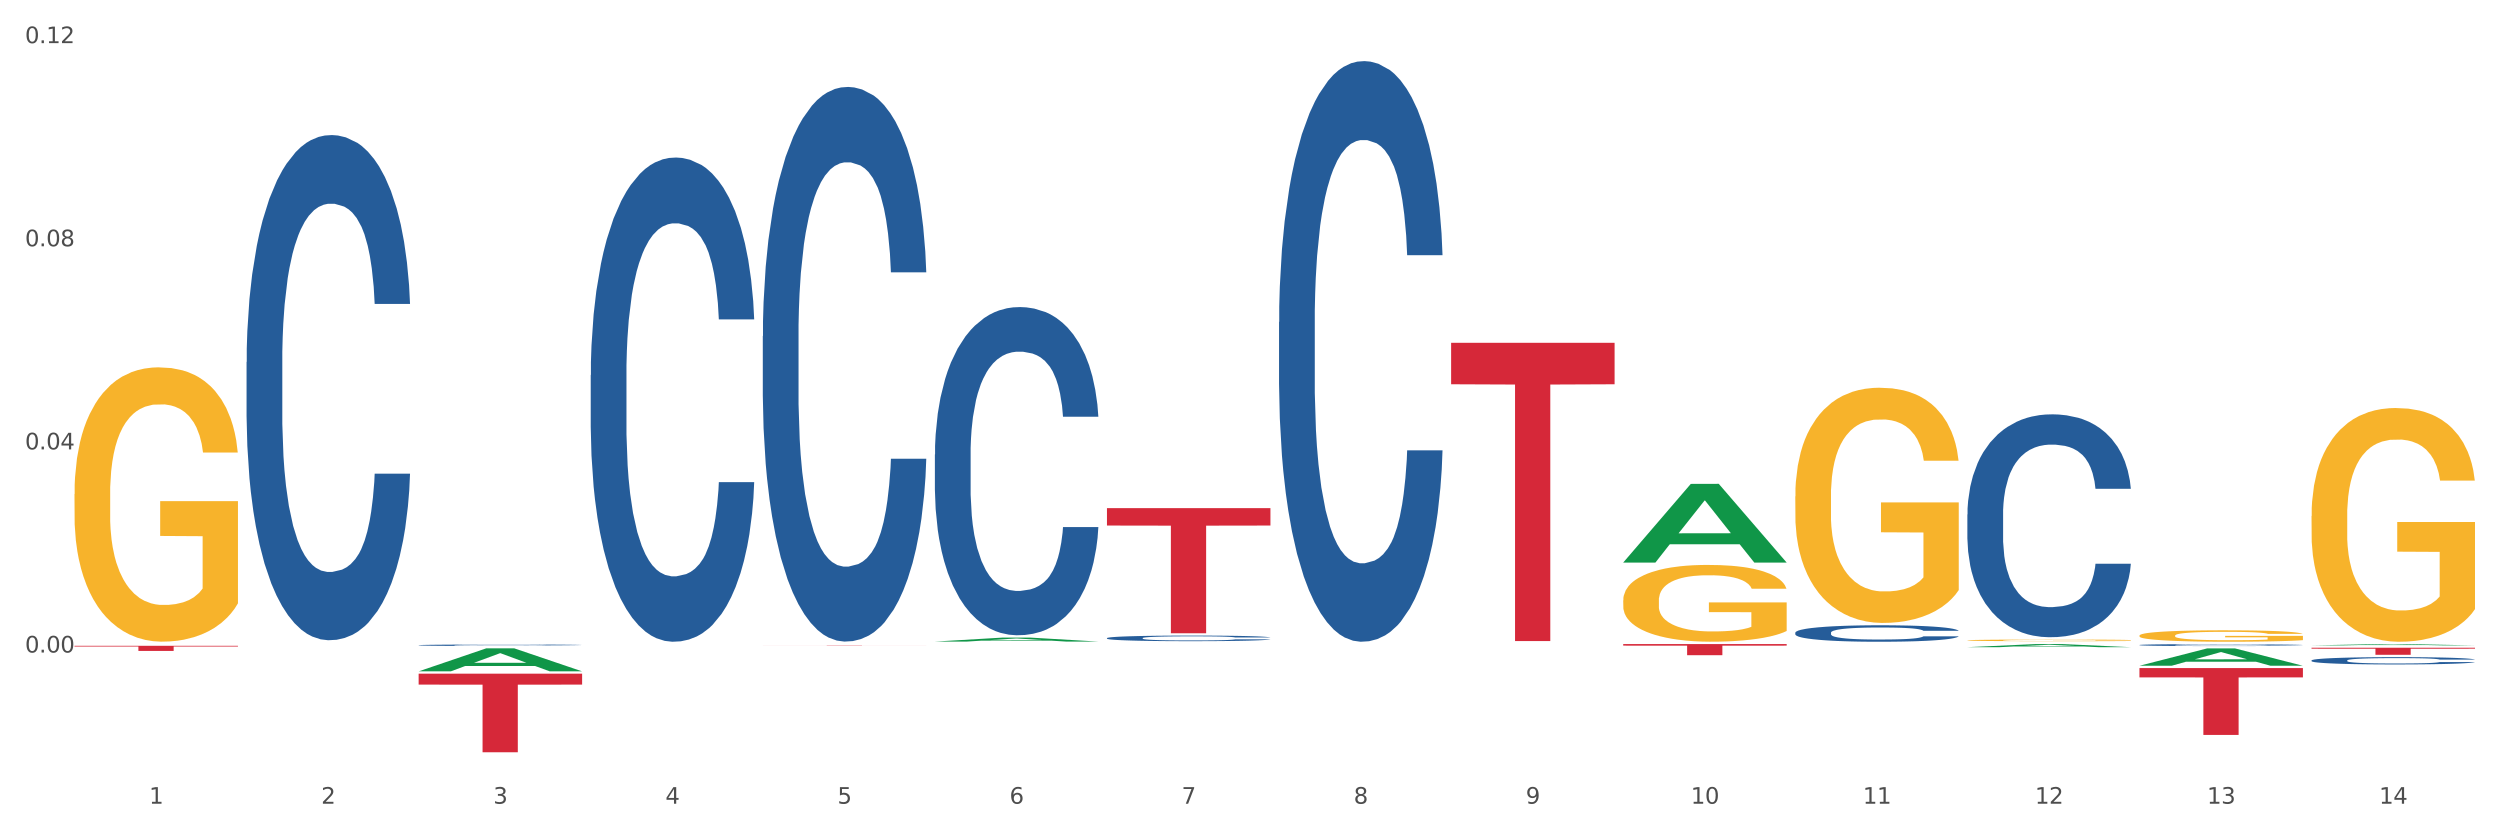
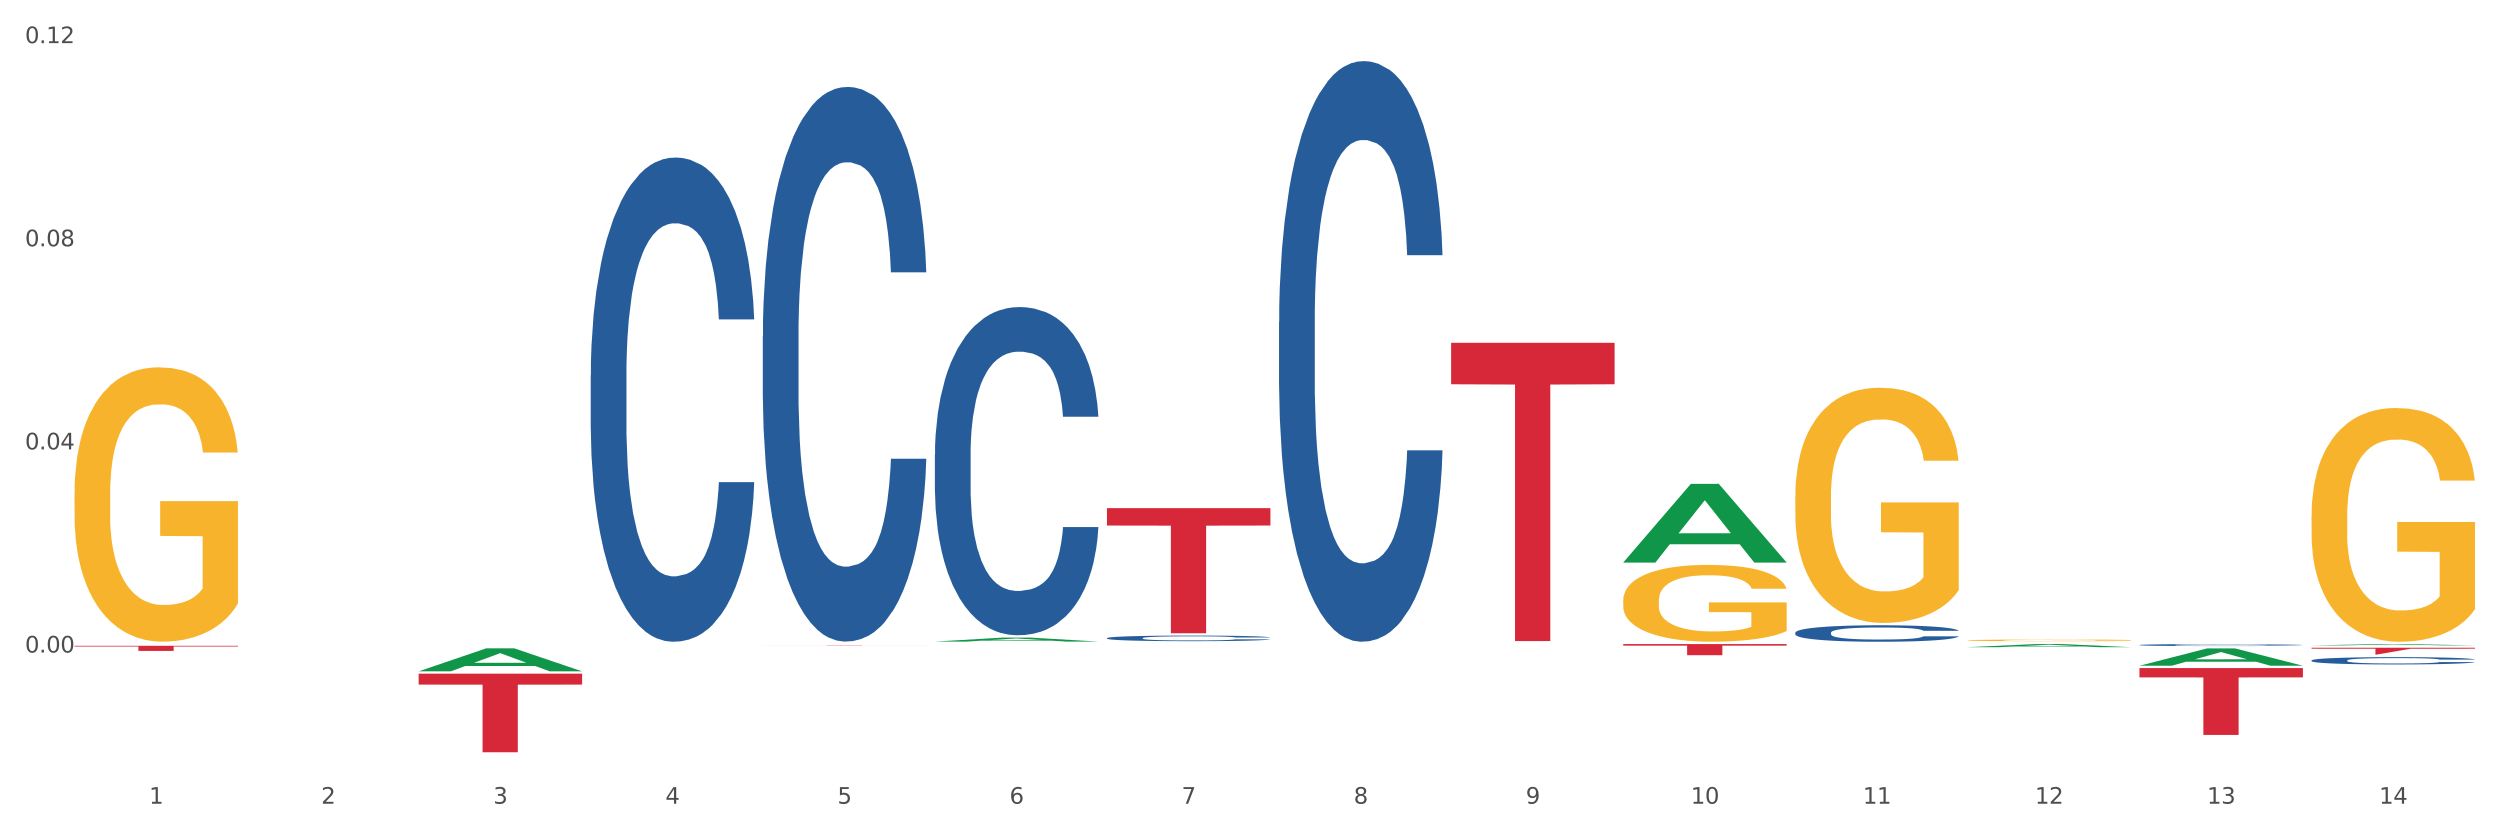
<svg xmlns="http://www.w3.org/2000/svg" xmlns:xlink="http://www.w3.org/1999/xlink" width="1080pt" height="360pt" viewBox="0 0 1080 360" version="1.1">
  <rect x="0" y="0" width="1080" height="360" fill="#333333" stroke="none" />
  <defs>
    <style type="text/css">*{stroke-linejoin: round; stroke-linecap: butt}</style>
  </defs>
  <g id="figure_1">
    <g id="patch_1">
      <path d="M 0 360  L 1080 360  L 1080 0  L 0 0  z " style="fill: #ffffff; stroke: #ffffff; stroke-linejoin: miter" />
    </g>
    <g id="axes_1">
      <g id="matplotlib.axis_1">
        <g id="xtick_1">
          <g id="text_1">
            <g style="fill: #4d4d4d" transform="translate(64.432 347.204) scale(0.096 -0.096)">
              <defs>
                <path id="DejaVuSans-31" d="M 794 531  L 1825 531  L 1825 4091  L 703 3866  L 703 4441  L 1819 4666  L 2450 4666  L 2450 531  L 3481 531  L 3481 0  L 794 0  L 794 531  z " transform="scale(0.016)" />
              </defs>
              <use xlink:href="#DejaVuSans-31" />
            </g>
          </g>
        </g>
        <g id="xtick_2">
          <g id="text_2">
            <g style="fill: #4d4d4d" transform="translate(138.771 347.204) scale(0.096 -0.096)">
              <defs>
                <path id="DejaVuSans-32" d="M 1228 531  L 3431 531  L 3431 0  L 469 0  L 469 531  Q 828 903 1448 1529  Q 2069 2156 2228 2338  Q 2531 2678 2651 2914  Q 2772 3150 2772 3378  Q 2772 3750 2511 3984  Q 2250 4219 1831 4219  Q 1534 4219 1204 4116  Q 875 4013 500 3803  L 500 4441  Q 881 4594 1212 4672  Q 1544 4750 1819 4750  Q 2544 4750 2975 4387  Q 3406 4025 3406 3419  Q 3406 3131 3298 2873  Q 3191 2616 2906 2266  Q 2828 2175 2409 1742  Q 1991 1309 1228 531  z " transform="scale(0.016)" />
              </defs>
              <use xlink:href="#DejaVuSans-32" />
            </g>
          </g>
        </g>
        <g id="xtick_3">
          <g id="text_3">
            <g style="fill: #4d4d4d" transform="translate(213.109 347.204) scale(0.096 -0.096)">
              <defs>
                <path id="DejaVuSans-33" d="M 2597 2516  Q 3050 2419 3304 2112  Q 3559 1806 3559 1356  Q 3559 666 3084 287  Q 2609 -91 1734 -91  Q 1441 -91 1130 -33  Q 819 25 488 141  L 488 750  Q 750 597 1062 519  Q 1375 441 1716 441  Q 2309 441 2620 675  Q 2931 909 2931 1356  Q 2931 1769 2642 2001  Q 2353 2234 1838 2234  L 1294 2234  L 1294 2753  L 1863 2753  Q 2328 2753 2575 2939  Q 2822 3125 2822 3475  Q 2822 3834 2567 4026  Q 2313 4219 1838 4219  Q 1578 4219 1281 4162  Q 984 4106 628 3988  L 628 4550  Q 988 4650 1302 4700  Q 1616 4750 1894 4750  Q 2613 4750 3031 4423  Q 3450 4097 3450 3541  Q 3450 3153 3228 2886  Q 3006 2619 2597 2516  z " transform="scale(0.016)" />
              </defs>
              <use xlink:href="#DejaVuSans-33" />
            </g>
          </g>
        </g>
        <g id="xtick_4">
          <g id="text_4">
            <g style="fill: #4d4d4d" transform="translate(287.448 347.204) scale(0.096 -0.096)">
              <defs>
                <path id="DejaVuSans-34" d="M 2419 4116  L 825 1625  L 2419 1625  L 2419 4116  z M 2253 4666  L 3047 4666  L 3047 1625  L 3713 1625  L 3713 1100  L 3047 1100  L 3047 0  L 2419 0  L 2419 1100  L 313 1100  L 313 1709  L 2253 4666  z " transform="scale(0.016)" />
              </defs>
              <use xlink:href="#DejaVuSans-34" />
            </g>
          </g>
        </g>
        <g id="xtick_5">
          <g id="text_5">
            <g style="fill: #4d4d4d" transform="translate(361.787 347.204) scale(0.096 -0.096)">
              <defs>
                <path id="DejaVuSans-35" d="M 691 4666  L 3169 4666  L 3169 4134  L 1269 4134  L 1269 2991  Q 1406 3038 1543 3061  Q 1681 3084 1819 3084  Q 2600 3084 3056 2656  Q 3513 2228 3513 1497  Q 3513 744 3044 326  Q 2575 -91 1722 -91  Q 1428 -91 1123 -41  Q 819 9 494 109  L 494 744  Q 775 591 1075 516  Q 1375 441 1709 441  Q 2250 441 2565 725  Q 2881 1009 2881 1497  Q 2881 1984 2565 2268  Q 2250 2553 1709 2553  Q 1456 2553 1204 2497  Q 953 2441 691 2322  L 691 4666  z " transform="scale(0.016)" />
              </defs>
              <use xlink:href="#DejaVuSans-35" />
            </g>
          </g>
        </g>
        <g id="xtick_6">
          <g id="text_6">
            <g style="fill: #4d4d4d" transform="translate(436.125 347.204) scale(0.096 -0.096)">
              <defs>
                <path id="DejaVuSans-36" d="M 2113 2584  Q 1688 2584 1439 2293  Q 1191 2003 1191 1497  Q 1191 994 1439 701  Q 1688 409 2113 409  Q 2538 409 2786 701  Q 3034 994 3034 1497  Q 3034 2003 2786 2293  Q 2538 2584 2113 2584  z M 3366 4563  L 3366 3988  Q 3128 4100 2886 4159  Q 2644 4219 2406 4219  Q 1781 4219 1451 3797  Q 1122 3375 1075 2522  Q 1259 2794 1537 2939  Q 1816 3084 2150 3084  Q 2853 3084 3261 2657  Q 3669 2231 3669 1497  Q 3669 778 3244 343  Q 2819 -91 2113 -91  Q 1303 -91 875 529  Q 447 1150 447 2328  Q 447 3434 972 4092  Q 1497 4750 2381 4750  Q 2619 4750 2861 4703  Q 3103 4656 3366 4563  z " transform="scale(0.016)" />
              </defs>
              <use xlink:href="#DejaVuSans-36" />
            </g>
          </g>
        </g>
        <g id="xtick_7">
          <g id="text_7">
            <g style="fill: #4d4d4d" transform="translate(510.464 347.204) scale(0.096 -0.096)">
              <defs>
                <path id="DejaVuSans-37" d="M 525 4666  L 3525 4666  L 3525 4397  L 1831 0  L 1172 0  L 2766 4134  L 525 4134  L 525 4666  z " transform="scale(0.016)" />
              </defs>
              <use xlink:href="#DejaVuSans-37" />
            </g>
          </g>
        </g>
        <g id="xtick_8">
          <g id="text_8">
            <g style="fill: #4d4d4d" transform="translate(584.803 347.204) scale(0.096 -0.096)">
              <defs>
                <path id="DejaVuSans-38" d="M 2034 2216  Q 1584 2216 1326 1975  Q 1069 1734 1069 1313  Q 1069 891 1326 650  Q 1584 409 2034 409  Q 2484 409 2743 651  Q 3003 894 3003 1313  Q 3003 1734 2745 1975  Q 2488 2216 2034 2216  z M 1403 2484  Q 997 2584 770 2862  Q 544 3141 544 3541  Q 544 4100 942 4425  Q 1341 4750 2034 4750  Q 2731 4750 3128 4425  Q 3525 4100 3525 3541  Q 3525 3141 3298 2862  Q 3072 2584 2669 2484  Q 3125 2378 3379 2068  Q 3634 1759 3634 1313  Q 3634 634 3220 271  Q 2806 -91 2034 -91  Q 1263 -91 848 271  Q 434 634 434 1313  Q 434 1759 690 2068  Q 947 2378 1403 2484  z M 1172 3481  Q 1172 3119 1398 2916  Q 1625 2713 2034 2713  Q 2441 2713 2670 2916  Q 2900 3119 2900 3481  Q 2900 3844 2670 4047  Q 2441 4250 2034 4250  Q 1625 4250 1398 4047  Q 1172 3844 1172 3481  z " transform="scale(0.016)" />
              </defs>
              <use xlink:href="#DejaVuSans-38" />
            </g>
          </g>
        </g>
        <g id="xtick_9">
          <g id="text_9">
            <g style="fill: #4d4d4d" transform="translate(659.142 347.204) scale(0.096 -0.096)">
              <defs>
                <path id="DejaVuSans-39" d="M 703 97  L 703 672  Q 941 559 1184 500  Q 1428 441 1663 441  Q 2288 441 2617 861  Q 2947 1281 2994 2138  Q 2813 1869 2534 1725  Q 2256 1581 1919 1581  Q 1219 1581 811 2004  Q 403 2428 403 3163  Q 403 3881 828 4315  Q 1253 4750 1959 4750  Q 2769 4750 3195 4129  Q 3622 3509 3622 2328  Q 3622 1225 3098 567  Q 2575 -91 1691 -91  Q 1453 -91 1209 -44  Q 966 3 703 97  z M 1959 2075  Q 2384 2075 2632 2365  Q 2881 2656 2881 3163  Q 2881 3666 2632 3958  Q 2384 4250 1959 4250  Q 1534 4250 1286 3958  Q 1038 3666 1038 3163  Q 1038 2656 1286 2365  Q 1534 2075 1959 2075  z " transform="scale(0.016)" />
              </defs>
              <use xlink:href="#DejaVuSans-39" />
            </g>
          </g>
        </g>
        <g id="xtick_10">
          <g id="text_10">
            <g style="fill: #4d4d4d" transform="translate(730.426 347.204) scale(0.096 -0.096)">
              <defs>
                <path id="DejaVuSans-30" d="M 2034 4250  Q 1547 4250 1301 3770  Q 1056 3291 1056 2328  Q 1056 1369 1301 889  Q 1547 409 2034 409  Q 2525 409 2770 889  Q 3016 1369 3016 2328  Q 3016 3291 2770 3770  Q 2525 4250 2034 4250  z M 2034 4750  Q 2819 4750 3233 4129  Q 3647 3509 3647 2328  Q 3647 1150 3233 529  Q 2819 -91 2034 -91  Q 1250 -91 836 529  Q 422 1150 422 2328  Q 422 3509 836 4129  Q 1250 4750 2034 4750  z " transform="scale(0.016)" />
              </defs>
              <use xlink:href="#DejaVuSans-31" />
              <use xlink:href="#DejaVuSans-30" transform="translate(63.623 0)" />
            </g>
          </g>
        </g>
        <g id="xtick_11">
          <g id="text_11">
            <g style="fill: #4d4d4d" transform="translate(804.765 347.204) scale(0.096 -0.096)">
              <use xlink:href="#DejaVuSans-31" />
              <use xlink:href="#DejaVuSans-31" transform="translate(63.623 0)" />
            </g>
          </g>
        </g>
        <g id="xtick_12">
          <g id="text_12">
            <g style="fill: #4d4d4d" transform="translate(879.104 347.204) scale(0.096 -0.096)">
              <use xlink:href="#DejaVuSans-31" />
              <use xlink:href="#DejaVuSans-32" transform="translate(63.623 0)" />
            </g>
          </g>
        </g>
        <g id="xtick_13">
          <g id="text_13">
            <g style="fill: #4d4d4d" transform="translate(953.442 347.204) scale(0.096 -0.096)">
              <use xlink:href="#DejaVuSans-31" />
              <use xlink:href="#DejaVuSans-33" transform="translate(63.623 0)" />
            </g>
          </g>
        </g>
        <g id="xtick_14">
          <g id="text_14">
            <g style="fill: #4d4d4d" transform="translate(1027.781 347.204) scale(0.096 -0.096)">
              <use xlink:href="#DejaVuSans-31" />
              <use xlink:href="#DejaVuSans-34" transform="translate(63.623 0)" />
            </g>
          </g>
        </g>
        <g id="xtick_15" />
        <g id="xtick_16" />
        <g id="xtick_17" />
        <g id="xtick_18" />
        <g id="xtick_19" />
        <g id="xtick_20" />
        <g id="xtick_21" />
        <g id="xtick_22" />
        <g id="xtick_23" />
        <g id="xtick_24" />
        <g id="xtick_25" />
        <g id="xtick_26" />
        <g id="xtick_27" />
      </g>
      <g id="matplotlib.axis_2">
        <g id="ytick_1">
          <g id="text_15">
            <g style="fill: #4d4d4d" transform="translate(10.8 281.895) scale(0.096 -0.096)">
              <defs>
                <path id="DejaVuSans-2e" d="M 684 794  L 1344 794  L 1344 0  L 684 0  L 684 794  z " transform="scale(0.016)" />
              </defs>
              <use xlink:href="#DejaVuSans-30" />
              <use xlink:href="#DejaVuSans-2e" transform="translate(63.623 0)" />
              <use xlink:href="#DejaVuSans-30" transform="translate(95.41 0)" />
              <use xlink:href="#DejaVuSans-30" transform="translate(159.033 0)" />
            </g>
          </g>
        </g>
        <g id="ytick_2">
          <g id="text_16">
            <g style="fill: #4d4d4d" transform="translate(10.8 194.145) scale(0.096 -0.096)">
              <use xlink:href="#DejaVuSans-30" />
              <use xlink:href="#DejaVuSans-2e" transform="translate(63.623 0)" />
              <use xlink:href="#DejaVuSans-30" transform="translate(95.41 0)" />
              <use xlink:href="#DejaVuSans-34" transform="translate(159.033 0)" />
            </g>
          </g>
        </g>
        <g id="ytick_3">
          <g id="text_17">
            <g style="fill: #4d4d4d" transform="translate(10.8 106.395) scale(0.096 -0.096)">
              <use xlink:href="#DejaVuSans-30" />
              <use xlink:href="#DejaVuSans-2e" transform="translate(63.623 0)" />
              <use xlink:href="#DejaVuSans-30" transform="translate(95.41 0)" />
              <use xlink:href="#DejaVuSans-38" transform="translate(159.033 0)" />
            </g>
          </g>
        </g>
        <g id="ytick_4">
          <g id="text_18">
            <g style="fill: #4d4d4d" transform="translate(10.8 18.646) scale(0.096 -0.096)">
              <use xlink:href="#DejaVuSans-30" />
              <use xlink:href="#DejaVuSans-2e" transform="translate(63.623 0)" />
              <use xlink:href="#DejaVuSans-31" transform="translate(95.41 0)" />
              <use xlink:href="#DejaVuSans-32" transform="translate(159.033 0)" />
            </g>
          </g>
        </g>
        <g id="ytick_5" />
        <g id="ytick_6" />
        <g id="ytick_7" />
        <g id="ytick_8" />
      </g>
      <g id="PolyCollection_1">
        <path d="M 180.852 290.009  L 180.925 290  L 210.048 280.084  L 222.133 280.075  L 251.474 290.028  L 237.495 290.028  L 231.161 287.71  L 201.092 287.71  L 200.874 287.747  L 194.758 290.028  L 180.852 290.028  L 180.852 290.009  L 204.878 286.327  L 227.375 286.318  L 216.236 282.196  L 216.09 282.178  L 215.945 282.206  L 204.806 286.318  L 204.878 286.327  L 180.852 290.009  z " clip-path="url(#p52f7df3955)" style="fill: #109648" />
        <path d="M 329.53 278.708  L 400.152 278.708  L 400.152 278.723  L 372.371 278.723  L 372.371 278.818  L 357.143 278.818  L 357.143 278.723  L 329.53 278.723  L 329.53 278.708  L 329.53 278.708  z " clip-path="url(#p52f7df3955)" style="fill: #d62839" />
        <path d="M 478.207 219.524  L 548.829 219.524  L 548.829 227.034  L 521.049 227.084  L 521.049 273.562  L 505.82 273.562  L 505.82 227.084  L 478.207 227.034  L 478.207 219.575  L 478.207 219.524  z " clip-path="url(#p52f7df3955)" style="fill: #d62839" />
        <path d="M 775.562 273.317  L 775.646 273.31  L 775.646 273.128  L 775.896 272.881  L 776.814 272.426  L 777.983 272.081  L 779.986 271.677  L 781.072 271.508  L 782.491 271.32  L 785.412 271.014  L 788.752 270.754  L 791.089 270.61  L 792.842 270.519  L 796.765 270.357  L 799.019 270.285  L 801.357 270.227  L 803.36 270.188  L 806.699 270.142  L 809.37 270.122  L 812.459 270.116  L 815.047 270.122  L 818.469 270.148  L 823.478 270.227  L 825.398 270.272  L 827.986 270.35  L 830.657 270.454  L 832.828 270.558  L 835.332 270.708  L 837.92 270.903  L 840.424 271.15  L 842.177 271.378  L 843.596 271.619  L 844.848 271.912  L 845.766 272.23  L 846.184 272.497  L 830.908 272.497  L 830.49 272.256  L 829.655 271.996  L 828.821 271.821  L 827.902 271.677  L 826.483 271.515  L 825.231 271.411  L 823.144 271.287  L 821.224 271.209  L 819.638 271.163  L 817.718 271.124  L 813.628 271.085  L 810.706 271.085  L 808.87 271.098  L 806.616 271.131  L 804.696 271.176  L 802.442 271.255  L 800.689 271.339  L 798.936 271.45  L 797.934 271.528  L 796.431 271.671  L 795.43 271.788  L 794.094 271.99  L 793.343 272.133  L 792.007 272.504  L 791.423 272.777  L 791.172 272.966  L 791.005 273.174  L 791.005 274.189  L 791.506 274.644  L 791.924 274.839  L 792.591 275.06  L 793.844 275.347  L 795.68 275.626  L 797.6 275.828  L 799.186 275.952  L 800.689 276.043  L 802.191 276.114  L 804.028 276.179  L 805.53 276.219  L 807.784 276.258  L 810.456 276.277  L 812.543 276.277  L 816.8 276.245  L 818.72 276.212  L 820.556 276.166  L 822.56 276.095  L 824.146 276.017  L 825.064 275.958  L 826.567 275.835  L 827.735 275.705  L 828.737 275.555  L 829.405 275.425  L 830.156 275.23  L 830.741 275.008  L 830.908 274.891  L 846.184 274.891  L 845.85 275.126  L 845.266 275.353  L 844.097 275.659  L 843.179 275.835  L 841.76 276.049  L 840.257 276.232  L 838.17 276.433  L 836.25 276.583  L 834.247 276.713  L 832.076 276.83  L 828.153 276.993  L 826.734 277.038  L 823.728 277.116  L 821.391 277.162  L 817.969 277.207  L 814.463 277.233  L 810.79 277.24  L 807.534 277.227  L 803.944 277.188  L 801.69 277.149  L 799.186 277.09  L 796.264 276.999  L 793.51 276.889  L 790.922 276.759  L 788.501 276.609  L 786.247 276.44  L 783.325 276.16  L 781.155 275.887  L 779.569 275.633  L 778.484 275.418  L 777.399 275.145  L 776.814 274.956  L 775.896 274.501  L 775.562 274.078  L 775.562 273.317  z " clip-path="url(#p52f7df3955)" style="fill: #255c99" />
        <path d="M 701.223 278.247  L 771.845 278.247  L 771.845 278.914  L 744.065 278.918  L 744.065 283.042  L 728.836 283.042  L 728.836 278.918  L 701.223 278.914  L 701.223 278.252  L 701.223 278.247  z " clip-path="url(#p52f7df3955)" style="fill: #d62839" />
        <path d="M 924.24 288.616  L 994.861 288.616  L 994.861 292.628  L 967.081 292.655  L 967.081 317.481  L 951.852 317.481  L 951.852 292.655  L 924.24 292.628  L 924.24 288.644  L 924.24 288.616  z " clip-path="url(#p52f7df3955)" style="fill: #d62839" />
-         <path d="M 998.578 279.813  L 1069.2 279.813  L 1069.2 280.238  L 1041.42 280.241  L 1041.42 282.872  L 1026.191 282.872  L 1026.191 280.241  L 998.578 280.238  L 998.578 279.816  L 998.578 279.813  z " clip-path="url(#p52f7df3955)" style="fill: #d62839" />
-         <path d="M 106.514 156.402  L 106.597 156.203  L 106.597 150.622  L 106.848 143.049  L 107.766 129.097  L 108.935 118.534  L 110.938 106.177  L 112.023 100.995  L 113.442 95.215  L 116.364 85.848  L 119.703 77.875  L 122.04 73.49  L 123.794 70.7  L 127.717 65.718  L 129.971 63.525  L 132.308 61.731  L 134.312 60.536  L 137.651 59.14  L 140.322 58.542  L 143.411 58.343  L 145.998 58.542  L 149.421 59.34  L 154.43 61.731  L 156.35 63.127  L 158.937 65.518  L 161.609 68.707  L 163.779 71.896  L 166.283 76.48  L 168.871 82.459  L 171.376 90.033  L 173.129 97.009  L 174.548 104.383  L 175.8 113.352  L 176.718 123.118  L 177.135 131.29  L 161.859 131.29  L 161.442 123.915  L 160.607 115.943  L 159.772 110.562  L 158.854 106.177  L 157.435 101.194  L 156.183 98.005  L 154.096 94.218  L 152.176 91.827  L 150.59 90.432  L 148.67 89.236  L 144.579 88.04  L 141.658 88.04  L 139.821 88.439  L 137.567 89.435  L 135.647 90.83  L 133.393 93.222  L 131.64 95.813  L 129.887 99.201  L 128.886 101.593  L 127.383 105.978  L 126.381 109.565  L 125.046 115.744  L 124.294 120.128  L 122.959 131.489  L 122.374 139.86  L 122.124 145.64  L 121.957 152.017  L 121.957 183.109  L 122.458 197.061  L 122.875 203.04  L 123.543 209.817  L 124.795 218.586  L 126.632 227.156  L 128.552 233.335  L 130.138 237.122  L 131.64 239.912  L 133.143 242.104  L 134.979 244.097  L 136.482 245.293  L 138.736 246.489  L 141.407 247.087  L 143.494 247.087  L 147.751 246.09  L 149.671 245.094  L 151.508 243.699  L 153.511 241.506  L 155.097 239.115  L 156.016 237.321  L 157.518 233.534  L 158.687 229.548  L 159.689 224.964  L 160.357 220.978  L 161.108 214.999  L 161.692 208.222  L 161.859 204.635  L 177.135 204.635  L 176.802 211.81  L 176.217 218.785  L 175.049 228.153  L 174.13 233.534  L 172.711 240.111  L 171.209 245.692  L 169.122 251.87  L 167.202 256.454  L 165.198 260.441  L 163.028 264.028  L 159.104 269.011  L 157.685 270.406  L 154.68 272.798  L 152.343 274.193  L 148.92 275.588  L 145.414 276.385  L 141.741 276.584  L 138.486 276.186  L 134.896 274.99  L 132.642 273.794  L 130.138 272  L 127.216 269.21  L 124.461 265.822  L 121.874 261.836  L 119.453 257.252  L 117.199 252.07  L 114.277 243.499  L 112.107 235.129  L 110.521 227.356  L 109.435 220.778  L 108.35 212.408  L 107.766 206.628  L 106.848 192.676  L 106.514 179.721  L 106.514 156.402  z " clip-path="url(#p52f7df3955)" style="fill: #255c99" />
+         <path d="M 998.578 279.813  L 1069.2 279.813  L 1069.2 280.238  L 1041.42 280.241  L 1026.191 282.872  L 1026.191 280.241  L 998.578 280.238  L 998.578 279.816  L 998.578 279.813  z " clip-path="url(#p52f7df3955)" style="fill: #d62839" />
        <path d="M 180.852 291.035  L 251.474 291.035  L 251.474 295.752  L 223.694 295.784  L 223.694 324.98  L 208.465 324.98  L 208.465 295.784  L 180.852 295.752  L 180.852 291.067  L 180.852 291.035  z " clip-path="url(#p52f7df3955)" style="fill: #d62839" />
-         <path d="M 180.852 278.718  L 180.936 278.717  L 180.936 278.701  L 181.186 278.679  L 182.105 278.638  L 183.273 278.607  L 185.277 278.571  L 186.362 278.556  L 187.781 278.539  L 190.703 278.512  L 194.042 278.489  L 196.379 278.476  L 198.132 278.468  L 202.056 278.453  L 204.31 278.447  L 206.647 278.442  L 208.65 278.438  L 211.989 278.434  L 214.661 278.433  L 217.749 278.432  L 220.337 278.433  L 223.76 278.435  L 228.768 278.442  L 230.688 278.446  L 233.276 278.453  L 235.947 278.462  L 238.118 278.471  L 240.622 278.485  L 243.21 278.502  L 245.714 278.524  L 247.467 278.545  L 248.886 278.566  L 250.139 278.592  L 251.057 278.621  L 251.474 278.644  L 236.198 278.644  L 235.78 278.623  L 234.946 278.6  L 234.111 278.584  L 233.193 278.571  L 231.774 278.557  L 230.521 278.547  L 228.434 278.536  L 226.514 278.529  L 224.928 278.525  L 223.008 278.522  L 218.918 278.518  L 215.996 278.518  L 214.16 278.52  L 211.906 278.523  L 209.986 278.527  L 207.732 278.534  L 205.979 278.541  L 204.226 278.551  L 203.224 278.558  L 201.722 278.571  L 200.72 278.581  L 199.384 278.599  L 198.633 278.612  L 197.297 278.645  L 196.713 278.669  L 196.463 278.686  L 196.296 278.705  L 196.296 278.795  L 196.797 278.836  L 197.214 278.853  L 197.882 278.873  L 199.134 278.899  L 200.97 278.924  L 202.89 278.942  L 204.476 278.953  L 205.979 278.961  L 207.482 278.967  L 209.318 278.973  L 210.821 278.977  L 213.075 278.98  L 215.746 278.982  L 217.833 278.982  L 222.09 278.979  L 224.01 278.976  L 225.847 278.972  L 227.85 278.966  L 229.436 278.959  L 230.354 278.953  L 231.857 278.942  L 233.026 278.931  L 234.027 278.917  L 234.695 278.906  L 235.447 278.888  L 236.031 278.869  L 236.198 278.858  L 251.474 278.858  L 251.14 278.879  L 250.556 278.899  L 249.387 278.927  L 248.469 278.942  L 247.05 278.961  L 245.547 278.978  L 243.46 278.996  L 241.54 279.009  L 239.537 279.021  L 237.367 279.031  L 233.443 279.046  L 232.024 279.05  L 229.019 279.057  L 226.681 279.061  L 223.259 279.065  L 219.753 279.067  L 216.08 279.068  L 212.824 279.067  L 209.235 279.063  L 206.981 279.06  L 204.476 279.054  L 201.555 279.046  L 198.8 279.036  L 196.212 279.025  L 193.791 279.011  L 191.538 278.996  L 188.616 278.971  L 186.445 278.947  L 184.859 278.924  L 183.774 278.905  L 182.689 278.881  L 182.105 278.864  L 181.186 278.823  L 180.852 278.786  L 180.852 278.718  z " clip-path="url(#p52f7df3955)" style="fill: #255c99" />
        <path d="M 32.175 213.453  L 32.258 213.345  L 32.258 209.448  L 32.425 206.093  L 33.259 197.976  L 34.51 191.266  L 35.427 187.694  L 36.344 184.772  L 37.428 181.849  L 38.762 178.819  L 41.18 174.381  L 42.681 172.109  L 44.515 169.727  L 47.85 166.264  L 50.268 164.316  L 52.77 162.692  L 56.855 160.744  L 59.523 159.878  L 62.358 159.229  L 65.777 158.796  L 68.361 158.688  L 74.031 159.013  L 78.867 159.987  L 81.202 160.744  L 84.203 162.043  L 85.788 162.909  L 88.372 164.641  L 91.04 166.913  L 92.875 168.862  L 95.626 172.542  L 97.711 176.221  L 99.628 180.767  L 100.629 183.906  L 101.379 186.828  L 102.046 190.183  L 102.713 195.487  L 87.705 195.487  L 87.122 191.698  L 86.204 188.127  L 84.87 184.663  L 83.703 182.499  L 81.702 179.793  L 79.868 178.061  L 77.95 176.763  L 75.615 175.68  L 73.781 175.139  L 71.196 174.706  L 66.11 174.814  L 62.692 175.68  L 60.357 176.763  L 58.856 177.737  L 57.522 178.819  L 56.021 180.334  L 54.27 182.607  L 53.02 184.663  L 51.769 187.261  L 50.768 189.858  L 49.851 192.889  L 49.101 196.136  L 48.517 199.491  L 48.017 203.604  L 47.6 210.422  L 47.6 225.25  L 47.767 228.605  L 48.184 233.043  L 48.684 236.398  L 49.518 240.402  L 50.268 243.108  L 51.686 247.005  L 53.27 250.252  L 54.52 252.308  L 55.771 254.04  L 57.939 256.421  L 60.357 258.369  L 62.441 259.559  L 65.276 260.642  L 67.194 261.075  L 68.862 261.291  L 72.947 261.291  L 75.865 260.966  L 79.117 260.209  L 81.619 259.235  L 83.703 258.044  L 86.038 256.096  L 87.538 254.256  L 87.538 231.636  L 69.195 231.528  L 69.195 216.483  L 102.797 216.483  L 102.797 260.642  L 101.379 262.915  L 99.795 264.971  L 98.128 266.811  L 95.626 269.084  L 92.625 271.248  L 89.956 272.764  L 87.122 274.062  L 83.786 275.253  L 79.451 276.335  L 76.783 276.768  L 73.447 277.093  L 69.529 277.201  L 66.11 276.985  L 62.775 276.443  L 59.273 275.469  L 55.855 274.062  L 53.27 272.655  L 50.685 270.924  L 47.934 268.651  L 45.766 266.486  L 44.098 264.538  L 42.264 262.049  L 40.263 258.802  L 38.762 255.88  L 37.428 252.849  L 36.01 248.953  L 35.01 245.598  L 34.009 241.377  L 33.426 238.238  L 32.759 233.367  L 32.258 226.549  L 32.175 213.453  z " clip-path="url(#p52f7df3955)" style="fill: #f7b32b" />
        <path d="M 329.53 145.216  L 329.613 144.997  L 329.613 138.87  L 329.864 130.555  L 330.782 115.237  L 331.951 103.64  L 333.954 90.072  L 335.039 84.383  L 336.458 78.037  L 339.38 67.753  L 342.719 59  L 345.057 54.185  L 346.81 51.122  L 350.733 45.651  L 352.987 43.244  L 355.324 41.275  L 357.328 39.962  L 360.667 38.43  L 363.338 37.774  L 366.427 37.555  L 369.015 37.774  L 372.437 38.649  L 377.446 41.275  L 379.366 42.807  L 381.954 45.433  L 384.625 48.934  L 386.795 52.435  L 389.3 57.468  L 391.887 64.033  L 394.392 72.348  L 396.145 80.007  L 397.564 88.103  L 398.816 97.95  L 399.734 108.672  L 400.152 117.644  L 384.875 117.644  L 384.458 109.548  L 383.623 100.795  L 382.788 94.887  L 381.87 90.072  L 380.451 84.602  L 379.199 81.101  L 377.112 76.943  L 375.192 74.317  L 373.606 72.785  L 371.686 71.473  L 367.595 70.16  L 364.674 70.16  L 362.837 70.597  L 360.583 71.691  L 358.663 73.223  L 356.41 75.849  L 354.656 78.694  L 352.903 82.414  L 351.902 85.04  L 350.399 89.854  L 349.397 93.792  L 348.062 100.576  L 347.31 105.39  L 345.975 117.863  L 345.391 127.054  L 345.14 133.399  L 344.973 140.402  L 344.973 174.538  L 345.474 189.856  L 345.891 196.421  L 346.559 203.861  L 347.811 213.489  L 349.648 222.898  L 351.568 229.682  L 353.154 233.839  L 354.656 236.903  L 356.159 239.31  L 357.996 241.498  L 359.498 242.811  L 361.752 244.124  L 364.423 244.781  L 366.51 244.781  L 370.768 243.686  L 372.688 242.592  L 374.524 241.061  L 376.528 238.653  L 378.114 236.028  L 379.032 234.058  L 380.534 229.901  L 381.703 225.524  L 382.705 220.491  L 383.373 216.115  L 384.124 209.55  L 384.708 202.11  L 384.875 198.171  L 400.152 198.171  L 399.818 206.049  L 399.233 213.708  L 398.065 223.992  L 397.146 229.901  L 395.727 237.122  L 394.225 243.249  L 392.138 250.032  L 390.218 255.065  L 388.214 259.442  L 386.044 263.38  L 382.121 268.851  L 380.701 270.383  L 377.696 273.009  L 375.359 274.54  L 371.936 276.072  L 368.43 276.948  L 364.757 277.166  L 361.502 276.729  L 357.912 275.416  L 355.658 274.103  L 353.154 272.133  L 350.232 269.07  L 347.477 265.35  L 344.89 260.973  L 342.469 255.94  L 340.215 250.251  L 337.293 240.842  L 335.123 231.651  L 333.537 223.117  L 332.452 215.896  L 331.366 206.705  L 330.782 200.359  L 329.864 185.042  L 329.53 170.818  L 329.53 145.216  z " clip-path="url(#p52f7df3955)" style="fill: #255c99" />
        <path d="M 403.869 196.358  L 403.952 196.229  L 403.952 192.603  L 404.202 187.683  L 405.121 178.619  L 406.289 171.756  L 408.293 163.729  L 409.378 160.362  L 410.797 156.607  L 413.719 150.521  L 417.058 145.342  L 419.395 142.493  L 421.148 140.681  L 425.072 137.444  L 427.326 136.019  L 429.663 134.854  L 431.666 134.077  L 435.006 133.171  L 437.677 132.782  L 440.766 132.653  L 443.353 132.782  L 446.776 133.3  L 451.785 134.854  L 453.704 135.76  L 456.292 137.314  L 458.964 139.386  L 461.134 141.458  L 463.638 144.436  L 466.226 148.32  L 468.73 153.24  L 470.483 157.772  L 471.903 162.563  L 473.155 168.39  L 474.073 174.735  L 474.49 180.043  L 459.214 180.043  L 458.797 175.252  L 457.962 170.073  L 457.127 166.577  L 456.209 163.729  L 454.79 160.491  L 453.538 158.42  L 451.451 155.96  L 449.531 154.406  L 447.945 153.499  L 446.025 152.723  L 441.934 151.946  L 439.012 151.946  L 437.176 152.205  L 434.922 152.852  L 433.002 153.758  L 430.748 155.312  L 428.995 156.995  L 427.242 159.197  L 426.24 160.75  L 424.738 163.599  L 423.736 165.93  L 422.401 169.944  L 421.649 172.792  L 420.314 180.173  L 419.729 185.611  L 419.479 189.366  L 419.312 193.509  L 419.312 213.709  L 419.813 222.772  L 420.23 226.657  L 420.898 231.059  L 422.15 236.757  L 423.987 242.324  L 425.907 246.338  L 427.493 248.798  L 428.995 250.611  L 430.498 252.036  L 432.334 253.33  L 433.837 254.107  L 436.091 254.884  L 438.762 255.273  L 440.849 255.273  L 445.106 254.625  L 447.026 253.978  L 448.863 253.071  L 450.866 251.647  L 452.452 250.093  L 453.371 248.928  L 454.873 246.468  L 456.042 243.878  L 457.044 240.9  L 457.711 238.31  L 458.463 234.426  L 459.047 230.023  L 459.214 227.693  L 474.49 227.693  L 474.156 232.354  L 473.572 236.886  L 472.403 242.972  L 471.485 246.468  L 470.066 250.741  L 468.563 254.366  L 466.477 258.38  L 464.557 261.358  L 462.553 263.948  L 460.383 266.279  L 456.459 269.516  L 455.04 270.422  L 452.035 271.976  L 449.698 272.882  L 446.275 273.789  L 442.769 274.306  L 439.096 274.436  L 435.84 274.177  L 432.251 273.4  L 429.997 272.623  L 427.493 271.458  L 424.571 269.645  L 421.816 267.444  L 419.228 264.854  L 416.808 261.876  L 414.554 258.51  L 411.632 252.942  L 409.462 247.504  L 407.875 242.454  L 406.79 238.181  L 405.705 232.743  L 405.121 228.988  L 404.202 219.924  L 403.869 211.508  L 403.869 196.358  z " clip-path="url(#p52f7df3955)" style="fill: #255c99" />
        <path d="M 478.207 275.658  L 478.291 275.656  L 478.291 275.594  L 478.541 275.51  L 479.459 275.355  L 480.628 275.238  L 482.632 275.1  L 483.717 275.043  L 485.136 274.979  L 488.058 274.875  L 491.397 274.786  L 493.734 274.737  L 495.487 274.706  L 499.41 274.651  L 501.664 274.627  L 504.002 274.607  L 506.005 274.594  L 509.344 274.578  L 512.016 274.571  L 515.104 274.569  L 517.692 274.571  L 521.115 274.58  L 526.123 274.607  L 528.043 274.622  L 530.631 274.649  L 533.302 274.684  L 535.473 274.72  L 537.977 274.771  L 540.565 274.837  L 543.069 274.921  L 544.822 274.999  L 546.241 275.08  L 547.493 275.18  L 548.412 275.288  L 548.829 275.379  L 533.553 275.379  L 533.135 275.297  L 532.301 275.209  L 531.466 275.149  L 530.548 275.1  L 529.128 275.045  L 527.876 275.01  L 525.789 274.968  L 523.869 274.941  L 522.283 274.926  L 520.363 274.912  L 516.273 274.899  L 513.351 274.899  L 511.515 274.903  L 509.261 274.914  L 507.341 274.93  L 505.087 274.957  L 503.334 274.985  L 501.581 275.023  L 500.579 275.049  L 499.077 275.098  L 498.075 275.138  L 496.739 275.207  L 495.988 275.255  L 494.652 275.381  L 494.068 275.474  L 493.818 275.539  L 493.651 275.609  L 493.651 275.955  L 494.151 276.11  L 494.569 276.176  L 495.237 276.251  L 496.489 276.349  L 498.325 276.444  L 500.245 276.512  L 501.831 276.554  L 503.334 276.585  L 504.837 276.61  L 506.673 276.632  L 508.176 276.645  L 510.429 276.658  L 513.101 276.665  L 515.188 276.665  L 519.445 276.654  L 521.365 276.643  L 523.202 276.627  L 525.205 276.603  L 526.791 276.576  L 527.709 276.557  L 529.212 276.515  L 530.381 276.47  L 531.382 276.419  L 532.05 276.375  L 532.801 276.309  L 533.386 276.233  L 533.553 276.194  L 548.829 276.194  L 548.495 276.273  L 547.911 276.351  L 546.742 276.455  L 545.824 276.515  L 544.405 276.588  L 542.902 276.65  L 540.815 276.718  L 538.895 276.769  L 536.892 276.813  L 534.721 276.853  L 530.798 276.908  L 529.379 276.924  L 526.374 276.95  L 524.036 276.966  L 520.614 276.981  L 517.108 276.99  L 513.435 276.993  L 510.179 276.988  L 506.59 276.975  L 504.336 276.962  L 501.831 276.942  L 498.91 276.911  L 496.155 276.873  L 493.567 276.829  L 491.146 276.778  L 488.892 276.72  L 485.971 276.625  L 483.8 276.532  L 482.214 276.446  L 481.129 276.373  L 480.044 276.28  L 479.459 276.216  L 478.541 276.061  L 478.207 275.917  L 478.207 275.658  z " clip-path="url(#p52f7df3955)" style="fill: #255c99" />
        <path d="M 998.578 285.301  L 998.662 285.298  L 998.662 285.217  L 998.912 285.107  L 999.83 284.905  L 1000.999 284.752  L 1003.003 284.573  L 1004.088 284.498  L 1005.507 284.414  L 1008.429 284.278  L 1011.768 284.163  L 1014.105 284.099  L 1015.858 284.059  L 1019.781 283.986  L 1022.035 283.955  L 1024.373 283.929  L 1026.376 283.911  L 1029.715 283.891  L 1032.387 283.882  L 1035.475 283.88  L 1038.063 283.882  L 1041.486 283.894  L 1046.494 283.929  L 1048.414 283.949  L 1051.002 283.984  L 1053.673 284.03  L 1055.844 284.076  L 1058.348 284.142  L 1060.936 284.229  L 1063.44 284.339  L 1065.193 284.44  L 1066.612 284.547  L 1067.864 284.677  L 1068.783 284.818  L 1069.2 284.937  L 1053.924 284.937  L 1053.506 284.83  L 1052.671 284.714  L 1051.837 284.636  L 1050.918 284.573  L 1049.499 284.501  L 1048.247 284.454  L 1046.16 284.399  L 1044.24 284.365  L 1042.654 284.345  L 1040.734 284.327  L 1036.644 284.31  L 1033.722 284.31  L 1031.886 284.316  L 1029.632 284.33  L 1027.712 284.35  L 1025.458 284.385  L 1023.705 284.423  L 1021.952 284.472  L 1020.95 284.506  L 1019.448 284.57  L 1018.446 284.622  L 1017.11 284.711  L 1016.359 284.775  L 1015.023 284.94  L 1014.439 285.061  L 1014.188 285.145  L 1014.022 285.237  L 1014.022 285.688  L 1014.522 285.89  L 1014.94 285.977  L 1015.608 286.075  L 1016.86 286.202  L 1018.696 286.326  L 1020.616 286.416  L 1022.202 286.471  L 1023.705 286.511  L 1025.207 286.543  L 1027.044 286.572  L 1028.547 286.589  L 1030.8 286.606  L 1033.472 286.615  L 1035.559 286.615  L 1039.816 286.601  L 1041.736 286.586  L 1043.572 286.566  L 1045.576 286.534  L 1047.162 286.5  L 1048.08 286.474  L 1049.583 286.419  L 1050.752 286.361  L 1051.753 286.294  L 1052.421 286.237  L 1053.172 286.15  L 1053.757 286.052  L 1053.924 286  L 1069.2 286  L 1068.866 286.104  L 1068.282 286.205  L 1067.113 286.341  L 1066.195 286.419  L 1064.776 286.514  L 1063.273 286.595  L 1061.186 286.684  L 1059.266 286.751  L 1057.263 286.809  L 1055.092 286.861  L 1051.169 286.933  L 1049.75 286.953  L 1046.745 286.988  L 1044.407 287.008  L 1040.985 287.028  L 1037.479 287.04  L 1033.806 287.043  L 1030.55 287.037  L 1026.96 287.02  L 1024.707 287.002  L 1022.202 286.976  L 1019.281 286.936  L 1016.526 286.887  L 1013.938 286.829  L 1011.517 286.762  L 1009.263 286.687  L 1006.342 286.563  L 1004.171 286.442  L 1002.585 286.329  L 1001.5 286.234  L 1000.415 286.112  L 999.83 286.029  L 998.912 285.827  L 998.578 285.639  L 998.578 285.301  z " clip-path="url(#p52f7df3955)" style="fill: #255c99" />
        <path d="M 924.24 278.634  L 924.323 278.633  L 924.323 278.611  L 924.573 278.581  L 925.492 278.526  L 926.66 278.485  L 928.664 278.436  L 929.749 278.415  L 931.168 278.393  L 934.09 278.356  L 937.429 278.324  L 939.766 278.307  L 941.519 278.296  L 945.443 278.276  L 947.697 278.268  L 950.034 278.261  L 952.037 278.256  L 955.377 278.251  L 958.048 278.248  L 961.136 278.247  L 963.724 278.248  L 967.147 278.251  L 972.155 278.261  L 974.075 278.266  L 976.663 278.276  L 979.335 278.288  L 981.505 278.301  L 984.009 278.319  L 986.597 278.342  L 989.101 278.372  L 990.854 278.4  L 992.273 278.429  L 993.526 278.464  L 994.444 278.503  L 994.861 278.535  L 979.585 278.535  L 979.168 278.506  L 978.333 278.474  L 977.498 278.453  L 976.58 278.436  L 975.161 278.416  L 973.908 278.404  L 971.822 278.389  L 969.902 278.379  L 968.316 278.374  L 966.396 278.369  L 962.305 278.364  L 959.383 278.364  L 957.547 278.366  L 955.293 278.37  L 953.373 278.375  L 951.119 278.385  L 949.366 278.395  L 947.613 278.408  L 946.611 278.418  L 945.109 278.435  L 944.107 278.449  L 942.771 278.474  L 942.02 278.491  L 940.685 278.536  L 940.1 278.569  L 939.85 278.591  L 939.683 278.617  L 939.683 278.739  L 940.184 278.794  L 940.601 278.818  L 941.269 278.844  L 942.521 278.879  L 944.358 278.913  L 946.278 278.937  L 947.864 278.952  L 949.366 278.963  L 950.869 278.972  L 952.705 278.979  L 954.208 278.984  L 956.462 278.989  L 959.133 278.991  L 961.22 278.991  L 965.477 278.987  L 967.397 278.983  L 969.234 278.978  L 971.237 278.969  L 972.823 278.96  L 973.742 278.953  L 975.244 278.938  L 976.413 278.922  L 977.415 278.904  L 978.082 278.888  L 978.834 278.865  L 979.418 278.838  L 979.585 278.824  L 994.861 278.824  L 994.527 278.852  L 993.943 278.88  L 992.774 278.917  L 991.856 278.938  L 990.437 278.964  L 988.934 278.986  L 986.847 279.01  L 984.927 279.028  L 982.924 279.044  L 980.754 279.058  L 976.83 279.078  L 975.411 279.083  L 972.406 279.092  L 970.069 279.098  L 966.646 279.103  L 963.14 279.107  L 959.467 279.107  L 956.211 279.106  L 952.622 279.101  L 950.368 279.096  L 947.864 279.089  L 944.942 279.078  L 942.187 279.065  L 939.599 279.049  L 937.178 279.031  L 934.925 279.011  L 932.003 278.977  L 929.832 278.944  L 928.246 278.913  L 927.161 278.887  L 926.076 278.854  L 925.492 278.832  L 924.573 278.777  L 924.24 278.726  L 924.24 278.634  z " clip-path="url(#p52f7df3955)" style="fill: #255c99" />
-         <path d="M 849.901 222.257  L 849.984 222.169  L 849.984 219.706  L 850.235 216.365  L 851.153 210.209  L 852.322 205.548  L 854.325 200.096  L 855.41 197.809  L 856.829 195.259  L 859.751 191.126  L 863.09 187.608  L 865.428 185.673  L 867.181 184.442  L 871.104 182.244  L 873.358 181.276  L 875.695 180.485  L 877.699 179.957  L 881.038 179.342  L 883.709 179.078  L 886.798 178.99  L 889.386 179.078  L 892.808 179.43  L 897.817 180.485  L 899.737 181.1  L 902.325 182.156  L 904.996 183.563  L 907.166 184.97  L 909.671 186.992  L 912.258 189.631  L 914.763 192.972  L 916.516 196.05  L 917.935 199.304  L 919.187 203.261  L 920.105 207.571  L 920.523 211.176  L 905.246 211.176  L 904.829 207.922  L 903.994 204.405  L 903.159 202.03  L 902.241 200.096  L 900.822 197.897  L 899.57 196.49  L 897.483 194.819  L 895.563 193.764  L 893.977 193.148  L 892.057 192.621  L 887.966 192.093  L 885.045 192.093  L 883.208 192.269  L 880.954 192.709  L 879.034 193.324  L 876.78 194.379  L 875.027 195.523  L 873.274 197.018  L 872.273 198.073  L 870.77 200.008  L 869.768 201.591  L 868.433 204.317  L 867.681 206.251  L 866.346 211.264  L 865.761 214.958  L 865.511 217.508  L 865.344 220.322  L 865.344 234.041  L 865.845 240.196  L 866.262 242.835  L 866.93 245.825  L 868.182 249.694  L 870.019 253.475  L 871.939 256.202  L 873.525 257.873  L 875.027 259.104  L 876.53 260.071  L 878.367 260.95  L 879.869 261.478  L 882.123 262.006  L 884.794 262.27  L 886.881 262.27  L 891.139 261.83  L 893.059 261.39  L 894.895 260.775  L 896.899 259.807  L 898.485 258.752  L 899.403 257.96  L 900.905 256.29  L 902.074 254.531  L 903.076 252.508  L 903.744 250.749  L 904.495 248.111  L 905.079 245.121  L 905.246 243.538  L 920.523 243.538  L 920.189 246.704  L 919.604 249.782  L 918.436 253.915  L 917.517 256.29  L 916.098 259.192  L 914.596 261.654  L 912.509 264.38  L 910.589 266.403  L 908.585 268.162  L 906.415 269.744  L 902.491 271.943  L 901.072 272.559  L 898.067 273.614  L 895.73 274.229  L 892.307 274.845  L 888.801 275.197  L 885.128 275.285  L 881.873 275.109  L 878.283 274.581  L 876.029 274.054  L 873.525 273.262  L 870.603 272.031  L 867.848 270.536  L 865.261 268.777  L 862.84 266.755  L 860.586 264.468  L 857.664 260.687  L 855.494 256.993  L 853.908 253.563  L 852.823 250.661  L 851.737 246.968  L 851.153 244.418  L 850.235 238.262  L 849.901 232.546  L 849.901 222.257  z " clip-path="url(#p52f7df3955)" style="fill: #255c99" />
        <path d="M 255.191 162.043  L 255.275 161.852  L 255.275 156.503  L 255.525 149.243  L 256.443 135.87  L 257.612 125.745  L 259.615 113.901  L 260.701 108.934  L 262.12 103.394  L 265.041 94.415  L 268.381 86.773  L 270.718 82.57  L 272.471 79.896  L 276.394 75.12  L 278.648 73.018  L 280.986 71.299  L 282.989 70.153  L 286.328 68.815  L 288.999 68.242  L 292.088 68.051  L 294.676 68.242  L 298.098 69.006  L 303.107 71.299  L 305.027 72.636  L 307.615 74.929  L 310.286 77.985  L 312.457 81.042  L 314.961 85.436  L 317.549 91.167  L 320.053 98.427  L 321.806 105.113  L 323.225 112.181  L 324.477 120.778  L 325.396 130.139  L 325.813 137.972  L 310.537 137.972  L 310.119 130.903  L 309.284 123.262  L 308.45 118.104  L 307.531 113.901  L 306.112 109.125  L 304.86 106.068  L 302.773 102.438  L 300.853 100.146  L 299.267 98.809  L 297.347 97.662  L 293.257 96.516  L 290.335 96.516  L 288.499 96.898  L 286.245 97.853  L 284.325 99.191  L 282.071 101.483  L 280.318 103.967  L 278.565 107.214  L 277.563 109.507  L 276.06 113.71  L 275.059 117.149  L 273.723 123.071  L 272.972 127.274  L 271.636 138.163  L 271.052 146.187  L 270.801 151.727  L 270.634 157.84  L 270.634 187.642  L 271.135 201.015  L 271.553 206.746  L 272.22 213.242  L 273.473 221.647  L 275.309 229.862  L 277.229 235.784  L 278.815 239.414  L 280.318 242.089  L 281.82 244.19  L 283.657 246.1  L 285.159 247.247  L 287.413 248.393  L 290.085 248.966  L 292.172 248.966  L 296.429 248.011  L 298.349 247.056  L 300.185 245.718  L 302.189 243.617  L 303.775 241.324  L 304.693 239.605  L 306.196 235.975  L 307.364 232.155  L 308.366 227.761  L 309.034 223.94  L 309.785 218.209  L 310.37 211.713  L 310.537 208.275  L 325.813 208.275  L 325.479 215.152  L 324.895 221.838  L 323.726 230.817  L 322.808 235.975  L 321.389 242.28  L 319.886 247.629  L 317.799 253.551  L 315.879 257.945  L 313.876 261.766  L 311.705 265.204  L 307.782 269.98  L 306.363 271.318  L 303.358 273.61  L 301.02 274.947  L 297.598 276.285  L 294.092 277.049  L 290.419 277.24  L 287.163 276.858  L 283.573 275.712  L 281.32 274.565  L 278.815 272.846  L 275.893 270.171  L 273.139 266.924  L 270.551 263.103  L 268.13 258.709  L 265.876 253.742  L 262.955 245.527  L 260.784 237.504  L 259.198 230.053  L 258.113 223.749  L 257.028 215.725  L 256.443 210.185  L 255.525 196.812  L 255.191 184.395  L 255.191 162.043  z " clip-path="url(#p52f7df3955)" style="fill: #255c99" />
        <path d="M 32.175 278.983  L 102.797 278.983  L 102.797 279.292  L 75.017 279.294  L 75.017 281.211  L 59.788 281.211  L 59.788 279.294  L 32.175 279.292  L 32.175 278.985  L 32.175 278.983  z " clip-path="url(#p52f7df3955)" style="fill: #d62839" />
        <path d="M 626.885 148.096  L 697.506 148.096  L 697.506 166.001  L 669.726 166.122  L 669.726 276.938  L 654.497 276.938  L 654.497 166.122  L 626.885 166.001  L 626.885 148.217  L 626.885 148.096  z " clip-path="url(#p52f7df3955)" style="fill: #d62839" />
        <path d="M 552.546 139.103  L 552.629 138.874  L 552.629 132.46  L 552.88 123.755  L 553.798 107.719  L 554.967 95.578  L 556.97 81.375  L 558.055 75.419  L 559.475 68.775  L 562.396 58.008  L 565.735 48.845  L 568.073 43.805  L 569.826 40.598  L 573.749 34.871  L 576.003 32.351  L 578.34 30.289  L 580.344 28.915  L 583.683 27.311  L 586.354 26.624  L 589.443 26.395  L 592.031 26.624  L 595.453 27.54  L 600.462 30.289  L 602.382 31.893  L 604.97 34.642  L 607.641 38.307  L 609.811 41.973  L 612.316 47.241  L 614.903 54.114  L 617.408 62.819  L 619.161 70.837  L 620.58 79.313  L 621.832 89.622  L 622.75 100.847  L 623.168 110.239  L 607.891 110.239  L 607.474 101.763  L 606.639 92.6  L 605.804 86.414  L 604.886 81.375  L 603.467 75.648  L 602.215 71.982  L 600.128 67.63  L 598.208 64.881  L 596.622 63.277  L 594.702 61.903  L 590.612 60.528  L 587.69 60.528  L 585.853 60.986  L 583.6 62.132  L 581.68 63.735  L 579.426 66.484  L 577.673 69.462  L 575.92 73.357  L 574.918 76.106  L 573.415 81.146  L 572.414 85.269  L 571.078 92.371  L 570.327 97.41  L 568.991 110.468  L 568.407 120.09  L 568.156 126.733  L 567.989 134.064  L 567.989 169.8  L 568.49 185.836  L 568.908 192.709  L 569.575 200.497  L 570.827 210.577  L 572.664 220.428  L 574.584 227.529  L 576.17 231.882  L 577.673 235.089  L 579.175 237.609  L 581.012 239.9  L 582.514 241.274  L 584.768 242.649  L 587.439 243.336  L 589.526 243.336  L 593.784 242.19  L 595.704 241.045  L 597.54 239.441  L 599.544 236.921  L 601.13 234.173  L 602.048 232.111  L 603.551 227.758  L 604.719 223.177  L 605.721 217.908  L 606.389 213.326  L 607.14 206.454  L 607.724 198.665  L 607.891 194.541  L 623.168 194.541  L 622.834 202.788  L 622.249 210.806  L 621.081 221.573  L 620.163 227.758  L 618.743 235.318  L 617.241 241.732  L 615.154 248.834  L 613.234 254.103  L 611.23 258.684  L 609.06 262.808  L 605.137 268.535  L 603.718 270.138  L 600.712 272.887  L 598.375 274.491  L 594.952 276.095  L 591.446 277.011  L 587.773 277.24  L 584.518 276.782  L 580.928 275.407  L 578.674 274.033  L 576.17 271.971  L 573.248 268.764  L 570.494 264.87  L 567.906 260.288  L 565.485 255.019  L 563.231 249.063  L 560.309 239.212  L 558.139 229.591  L 556.553 220.657  L 555.468 213.097  L 554.382 203.475  L 553.798 196.832  L 552.88 180.796  L 552.546 165.906  L 552.546 139.103  z " clip-path="url(#p52f7df3955)" style="fill: #255c99" />
        <path d="M 998.578 278.805  L 998.651 278.804  L 1027.773 278.248  L 1039.859 278.247  L 1069.2 278.806  L 1055.221 278.806  L 1048.887 278.676  L 1018.818 278.676  L 1018.6 278.678  L 1012.484 278.806  L 998.578 278.806  L 998.578 278.805  L 1022.604 278.598  L 1045.101 278.598  L 1033.962 278.366  L 1033.816 278.365  L 1033.671 278.367  L 1022.531 278.598  L 1022.604 278.598  L 998.578 278.805  z " clip-path="url(#p52f7df3955)" style="fill: #109648" />
        <path d="M 924.24 287.595  L 924.312 287.588  L 953.435 280.122  L 965.52 280.115  L 994.861 287.609  L 980.883 287.609  L 974.548 285.864  L 944.48 285.864  L 944.261 285.892  L 938.145 287.609  L 924.24 287.609  L 924.24 287.595  L 948.265 284.822  L 970.763 284.815  L 959.623 281.712  L 959.478 281.698  L 959.332 281.719  L 948.193 284.815  L 948.265 284.822  L 924.24 287.595  z " clip-path="url(#p52f7df3955)" style="fill: #109648" />
        <path d="M 701.223 259.375  L 701.307 259.344  L 701.307 258.254  L 701.474 257.315  L 702.307 255.043  L 703.558 253.164  L 704.475 252.165  L 705.392 251.347  L 706.476 250.529  L 707.81 249.681  L 710.228 248.438  L 711.729 247.802  L 713.563 247.136  L 716.899 246.166  L 719.317 245.621  L 721.818 245.167  L 725.903 244.621  L 728.572 244.379  L 731.406 244.197  L 734.825 244.076  L 737.41 244.046  L 743.08 244.137  L 747.915 244.409  L 750.25 244.621  L 753.252 244.985  L 754.836 245.227  L 757.421 245.712  L 760.089 246.348  L 761.923 246.893  L 764.675 247.923  L 766.759 248.953  L 768.677 250.226  L 769.677 251.104  L 770.428 251.922  L 771.095 252.861  L 771.762 254.346  L 756.754 254.346  L 756.17 253.286  L 755.253 252.286  L 753.919 251.316  L 752.751 250.711  L 750.75 249.953  L 748.916 249.468  L 746.998 249.105  L 744.664 248.802  L 742.829 248.651  L 740.245 248.529  L 735.159 248.56  L 731.74 248.802  L 729.405 249.105  L 727.905 249.378  L 726.571 249.681  L 725.07 250.105  L 723.319 250.741  L 722.068 251.316  L 720.817 252.044  L 719.817 252.771  L 718.9 253.619  L 718.149 254.528  L 717.566 255.467  L 717.065 256.618  L 716.648 258.527  L 716.648 262.677  L 716.815 263.616  L 717.232 264.858  L 717.732 265.797  L 718.566 266.918  L 719.317 267.675  L 720.734 268.766  L 722.318 269.675  L 723.569 270.25  L 724.82 270.735  L 726.987 271.402  L 729.405 271.947  L 731.49 272.28  L 734.325 272.583  L 736.242 272.704  L 737.91 272.765  L 741.996 272.765  L 744.914 272.674  L 748.166 272.462  L 750.667 272.189  L 752.751 271.856  L 755.086 271.311  L 756.587 270.796  L 756.587 264.464  L 738.244 264.434  L 738.244 260.223  L 771.845 260.223  L 771.845 272.583  L 770.428 273.219  L 768.844 273.795  L 767.176 274.31  L 764.675 274.946  L 761.673 275.552  L 759.005 275.976  L 756.17 276.34  L 752.835 276.673  L 748.499 276.976  L 745.831 277.097  L 742.496 277.188  L 738.577 277.218  L 735.159 277.158  L 731.823 277.006  L 728.321 276.733  L 724.903 276.34  L 722.318 275.946  L 719.733 275.461  L 716.982 274.825  L 714.814 274.219  L 713.147 273.674  L 711.312 272.977  L 709.311 272.068  L 707.81 271.25  L 706.476 270.402  L 705.059 269.311  L 704.058 268.372  L 703.058 267.191  L 702.474 266.312  L 701.807 264.949  L 701.307 263.04  L 701.223 259.375  z " clip-path="url(#p52f7df3955)" style="fill: #f7b32b" />
        <path d="M 775.562 214.451  L 775.645 214.358  L 775.645 211.017  L 775.812 208.141  L 776.646 201.181  L 777.897 195.427  L 778.814 192.365  L 779.731 189.86  L 780.815 187.354  L 782.149 184.756  L 784.567 180.951  L 786.068 179.002  L 787.902 176.961  L 791.237 173.991  L 793.655 172.321  L 796.157 170.929  L 800.242 169.259  L 802.91 168.516  L 805.745 167.959  L 809.164 167.588  L 811.748 167.495  L 817.418 167.774  L 822.254 168.609  L 824.589 169.259  L 827.59 170.372  L 829.175 171.115  L 831.759 172.599  L 834.427 174.548  L 836.262 176.218  L 839.013 179.374  L 841.098 182.529  L 843.015 186.426  L 844.016 189.117  L 844.766 191.623  L 845.433 194.5  L 846.1 199.047  L 831.092 199.047  L 830.509 195.799  L 829.592 192.736  L 828.257 189.767  L 827.09 187.911  L 825.089 185.591  L 823.255 184.106  L 821.337 182.993  L 819.002 182.065  L 817.168 181.601  L 814.583 181.229  L 809.497 181.322  L 806.079 182.065  L 803.744 182.993  L 802.243 183.828  L 800.909 184.756  L 799.408 186.055  L 797.657 188.004  L 796.407 189.767  L 795.156 191.994  L 794.156 194.221  L 793.238 196.819  L 792.488 199.603  L 791.904 202.48  L 791.404 206.006  L 790.987 211.853  L 790.987 224.566  L 791.154 227.443  L 791.571 231.247  L 792.071 234.124  L 792.905 237.557  L 793.655 239.877  L 795.073 243.218  L 796.657 246.002  L 797.908 247.765  L 799.158 249.25  L 801.326 251.291  L 803.744 252.962  L 805.829 253.983  L 808.663 254.911  L 810.581 255.282  L 812.249 255.467  L 816.334 255.467  L 819.253 255.189  L 822.504 254.539  L 825.006 253.704  L 827.09 252.683  L 829.425 251.013  L 830.926 249.436  L 830.926 230.041  L 812.582 229.948  L 812.582 217.049  L 846.184 217.049  L 846.184 254.911  L 844.766 256.859  L 843.182 258.622  L 841.515 260.2  L 839.013 262.149  L 836.012 264.005  L 833.344 265.304  L 830.509 266.417  L 827.174 267.438  L 822.838 268.366  L 820.17 268.737  L 816.835 269.016  L 812.916 269.109  L 809.497 268.923  L 806.162 268.459  L 802.66 267.624  L 799.242 266.417  L 796.657 265.211  L 794.072 263.726  L 791.321 261.778  L 789.153 259.922  L 787.485 258.251  L 785.651 256.117  L 783.65 253.333  L 782.149 250.827  L 780.815 248.229  L 779.398 244.888  L 778.397 242.012  L 777.396 238.393  L 776.813 235.702  L 776.146 231.526  L 775.645 225.679  L 775.562 214.451  z " clip-path="url(#p52f7df3955)" style="fill: #f7b32b" />
        <path d="M 849.901 276.622  L 849.984 276.622  L 849.984 276.598  L 850.151 276.578  L 850.985 276.529  L 852.235 276.489  L 853.153 276.467  L 854.07 276.449  L 855.154 276.432  L 856.488 276.414  L 858.906 276.387  L 860.407 276.373  L 862.241 276.359  L 865.576 276.338  L 867.994 276.326  L 870.495 276.316  L 874.581 276.305  L 877.249 276.299  L 880.084 276.295  L 883.502 276.293  L 886.087 276.292  L 891.757 276.294  L 896.593 276.3  L 898.927 276.305  L 901.929 276.312  L 903.513 276.318  L 906.098 276.328  L 908.766 276.342  L 910.601 276.353  L 913.352 276.376  L 915.436 276.398  L 917.354 276.425  L 918.355 276.444  L 919.105 276.462  L 919.772 276.482  L 920.439 276.514  L 905.431 276.514  L 904.847 276.491  L 903.93 276.47  L 902.596 276.449  L 901.429 276.436  L 899.428 276.419  L 897.593 276.409  L 895.676 276.401  L 893.341 276.395  L 891.507 276.391  L 888.922 276.389  L 883.836 276.389  L 880.417 276.395  L 878.083 276.401  L 876.582 276.407  L 875.248 276.414  L 873.747 276.423  L 871.996 276.436  L 870.745 276.449  L 869.495 276.464  L 868.494 276.48  L 867.577 276.498  L 866.827 276.518  L 866.243 276.538  L 865.743 276.563  L 865.326 276.604  L 865.326 276.694  L 865.493 276.714  L 865.91 276.74  L 866.41 276.761  L 867.244 276.785  L 867.994 276.801  L 869.411 276.825  L 870.996 276.844  L 872.246 276.857  L 873.497 276.867  L 875.665 276.881  L 878.083 276.893  L 880.167 276.9  L 883.002 276.907  L 884.92 276.91  L 886.587 276.911  L 890.673 276.911  L 893.591 276.909  L 896.843 276.904  L 899.344 276.898  L 901.429 276.891  L 903.763 276.879  L 905.264 276.868  L 905.264 276.732  L 886.921 276.731  L 886.921 276.641  L 920.523 276.641  L 920.523 276.907  L 919.105 276.921  L 917.521 276.933  L 915.853 276.944  L 913.352 276.958  L 910.35 276.971  L 907.682 276.98  L 904.847 276.988  L 901.512 276.995  L 897.177 277.002  L 894.508 277.004  L 891.173 277.006  L 887.254 277.007  L 883.836 277.005  L 880.501 277.002  L 876.999 276.996  L 873.58 276.988  L 870.996 276.979  L 868.411 276.969  L 865.659 276.955  L 863.492 276.942  L 861.824 276.93  L 859.99 276.915  L 857.989 276.896  L 856.488 276.878  L 855.154 276.86  L 853.736 276.836  L 852.736 276.816  L 851.735 276.791  L 851.151 276.772  L 850.484 276.742  L 849.984 276.701  L 849.901 276.622  z " clip-path="url(#p52f7df3955)" style="fill: #f7b32b" />
        <path d="M 998.578 222.923  L 998.662 222.831  L 998.662 219.511  L 998.828 216.652  L 999.662 209.735  L 1000.913 204.018  L 1001.83 200.975  L 1002.747 198.485  L 1003.831 195.995  L 1005.165 193.413  L 1007.583 189.632  L 1009.084 187.695  L 1010.918 185.666  L 1014.253 182.715  L 1016.671 181.055  L 1019.173 179.672  L 1023.258 178.012  L 1025.926 177.274  L 1028.761 176.721  L 1032.18 176.352  L 1034.765 176.26  L 1040.434 176.537  L 1045.27 177.366  L 1047.605 178.012  L 1050.607 179.119  L 1052.191 179.856  L 1054.775 181.332  L 1057.444 183.269  L 1059.278 184.928  L 1062.029 188.064  L 1064.114 191.199  L 1066.032 195.073  L 1067.032 197.747  L 1067.783 200.237  L 1068.45 203.096  L 1069.117 207.614  L 1054.108 207.614  L 1053.525 204.387  L 1052.608 201.343  L 1051.274 198.392  L 1050.106 196.548  L 1048.105 194.243  L 1046.271 192.767  L 1044.353 191.66  L 1042.019 190.738  L 1040.184 190.277  L 1037.599 189.908  L 1032.513 190.001  L 1029.095 190.738  L 1026.76 191.66  L 1025.259 192.49  L 1023.925 193.413  L 1022.425 194.704  L 1020.674 196.64  L 1019.423 198.392  L 1018.172 200.606  L 1017.172 202.819  L 1016.255 205.401  L 1015.504 208.168  L 1014.92 211.027  L 1014.42 214.531  L 1014.003 220.341  L 1014.003 232.975  L 1014.17 235.834  L 1014.587 239.614  L 1015.087 242.473  L 1015.921 245.885  L 1016.671 248.191  L 1018.089 251.511  L 1019.673 254.277  L 1020.924 256.03  L 1022.174 257.505  L 1024.342 259.534  L 1026.76 261.194  L 1028.845 262.208  L 1031.68 263.13  L 1033.597 263.499  L 1035.265 263.684  L 1039.35 263.684  L 1042.269 263.407  L 1045.52 262.762  L 1048.022 261.932  L 1050.106 260.917  L 1052.441 259.257  L 1053.942 257.689  L 1053.942 238.416  L 1035.598 238.323  L 1035.598 225.505  L 1069.2 225.505  L 1069.2 263.13  L 1067.783 265.067  L 1066.198 266.819  L 1064.531 268.387  L 1062.029 270.324  L 1059.028 272.168  L 1056.36 273.459  L 1053.525 274.566  L 1050.19 275.58  L 1045.854 276.502  L 1043.186 276.871  L 1039.851 277.148  L 1035.932 277.24  L 1032.513 277.056  L 1029.178 276.594  L 1025.676 275.764  L 1022.258 274.566  L 1019.673 273.367  L 1017.088 271.891  L 1014.337 269.955  L 1012.169 268.11  L 1010.501 266.45  L 1008.667 264.329  L 1006.666 261.563  L 1005.165 259.073  L 1003.831 256.491  L 1002.414 253.171  L 1001.413 250.312  L 1000.413 246.715  L 999.829 244.041  L 999.162 239.891  L 998.662 234.081  L 998.578 222.923  z " clip-path="url(#p52f7df3955)" style="fill: #f7b32b" />
-         <path d="M 924.24 274.575  L 924.323 274.57  L 924.323 274.408  L 924.49 274.267  L 925.323 273.928  L 926.574 273.647  L 927.491 273.498  L 928.408 273.376  L 929.492 273.254  L 930.826 273.127  L 933.244 272.942  L 934.745 272.846  L 936.58 272.747  L 939.915 272.602  L 942.333 272.521  L 944.834 272.453  L 948.92 272.371  L 951.588 272.335  L 954.423 272.308  L 957.841 272.29  L 960.426 272.285  L 966.096 272.299  L 970.932 272.34  L 973.266 272.371  L 976.268 272.426  L 977.852 272.462  L 980.437 272.534  L 983.105 272.629  L 984.939 272.711  L 987.691 272.865  L 989.775 273.018  L 991.693 273.208  L 992.693 273.34  L 993.444 273.462  L 994.111 273.602  L 994.778 273.824  L 979.77 273.824  L 979.186 273.665  L 978.269 273.516  L 976.935 273.371  L 975.768 273.281  L 973.766 273.168  L 971.932 273.095  L 970.014 273.041  L 967.68 272.996  L 965.845 272.973  L 963.261 272.955  L 958.175 272.96  L 954.756 272.996  L 952.422 273.041  L 950.921 273.082  L 949.587 273.127  L 948.086 273.19  L 946.335 273.285  L 945.084 273.371  L 943.834 273.48  L 942.833 273.589  L 941.916 273.715  L 941.165 273.851  L 940.582 273.991  L 940.081 274.163  L 939.665 274.448  L 939.665 275.068  L 939.831 275.208  L 940.248 275.394  L 940.749 275.534  L 941.582 275.702  L 942.333 275.815  L 943.75 275.978  L 945.334 276.113  L 946.585 276.199  L 947.836 276.272  L 950.004 276.371  L 952.422 276.453  L 954.506 276.502  L 957.341 276.548  L 959.259 276.566  L 960.926 276.575  L 965.012 276.575  L 967.93 276.561  L 971.182 276.53  L 973.683 276.489  L 975.768 276.439  L 978.102 276.358  L 979.603 276.281  L 979.603 275.335  L 961.26 275.331  L 961.26 274.702  L 994.861 274.702  L 994.861 276.548  L 993.444 276.643  L 991.86 276.729  L 990.192 276.806  L 987.691 276.901  L 984.689 276.991  L 982.021 277.054  L 979.186 277.109  L 975.851 277.159  L 971.515 277.204  L 968.847 277.222  L 965.512 277.235  L 961.593 277.24  L 958.175 277.231  L 954.84 277.208  L 951.338 277.168  L 947.919 277.109  L 945.334 277.05  L 942.75 276.978  L 939.998 276.883  L 937.83 276.792  L 936.163 276.711  L 934.328 276.607  L 932.327 276.471  L 930.826 276.349  L 929.492 276.222  L 928.075 276.059  L 927.074 275.919  L 926.074 275.742  L 925.49 275.611  L 924.823 275.407  L 924.323 275.122  L 924.24 274.575  z " clip-path="url(#p52f7df3955)" style="fill: #f7b32b" />
        <path d="M 403.869 277.16  L 403.941 277.158  L 433.064 275.445  L 445.15 275.443  L 474.49 277.163  L 460.512 277.163  L 454.177 276.763  L 424.109 276.763  L 423.89 276.769  L 417.774 277.163  L 403.869 277.163  L 403.869 277.16  L 427.895 276.524  L 450.392 276.522  L 439.252 275.81  L 439.107 275.807  L 438.961 275.812  L 427.822 276.522  L 427.895 276.524  L 403.869 277.16  z " clip-path="url(#p52f7df3955)" style="fill: #109648" />
        <path d="M 701.223 242.974  L 701.296 242.943  L 730.419 209.045  L 742.504 209.013  L 771.845 243.038  L 757.866 243.038  L 751.532 235.115  L 721.463 235.115  L 721.245 235.243  L 715.129 243.038  L 701.223 243.038  L 701.223 242.974  L 725.249 230.387  L 747.746 230.355  L 736.607 216.266  L 736.461 216.202  L 736.316 216.297  L 725.177 230.355  L 725.249 230.387  L 701.223 242.974  z " clip-path="url(#p52f7df3955)" style="fill: #109648" />
        <path d="M 849.901 279.581  L 849.974 279.579  L 879.096 278.249  L 891.182 278.247  L 920.523 279.583  L 906.544 279.583  L 900.21 279.272  L 870.141 279.272  L 869.922 279.277  L 863.807 279.583  L 849.901 279.583  L 849.901 279.581  L 873.927 279.086  L 896.424 279.085  L 885.284 278.532  L 885.139 278.53  L 884.993 278.533  L 873.854 279.085  L 873.927 279.086  L 849.901 279.581  z " clip-path="url(#p52f7df3955)" style="fill: #109648" />
      </g>
    </g>
  </g>
  <defs>
    <clipPath id="p52f7df3955">
      <rect x="32.175" y="11.466" width="1037.025" height="328.443" />
    </clipPath>
  </defs>
</svg>